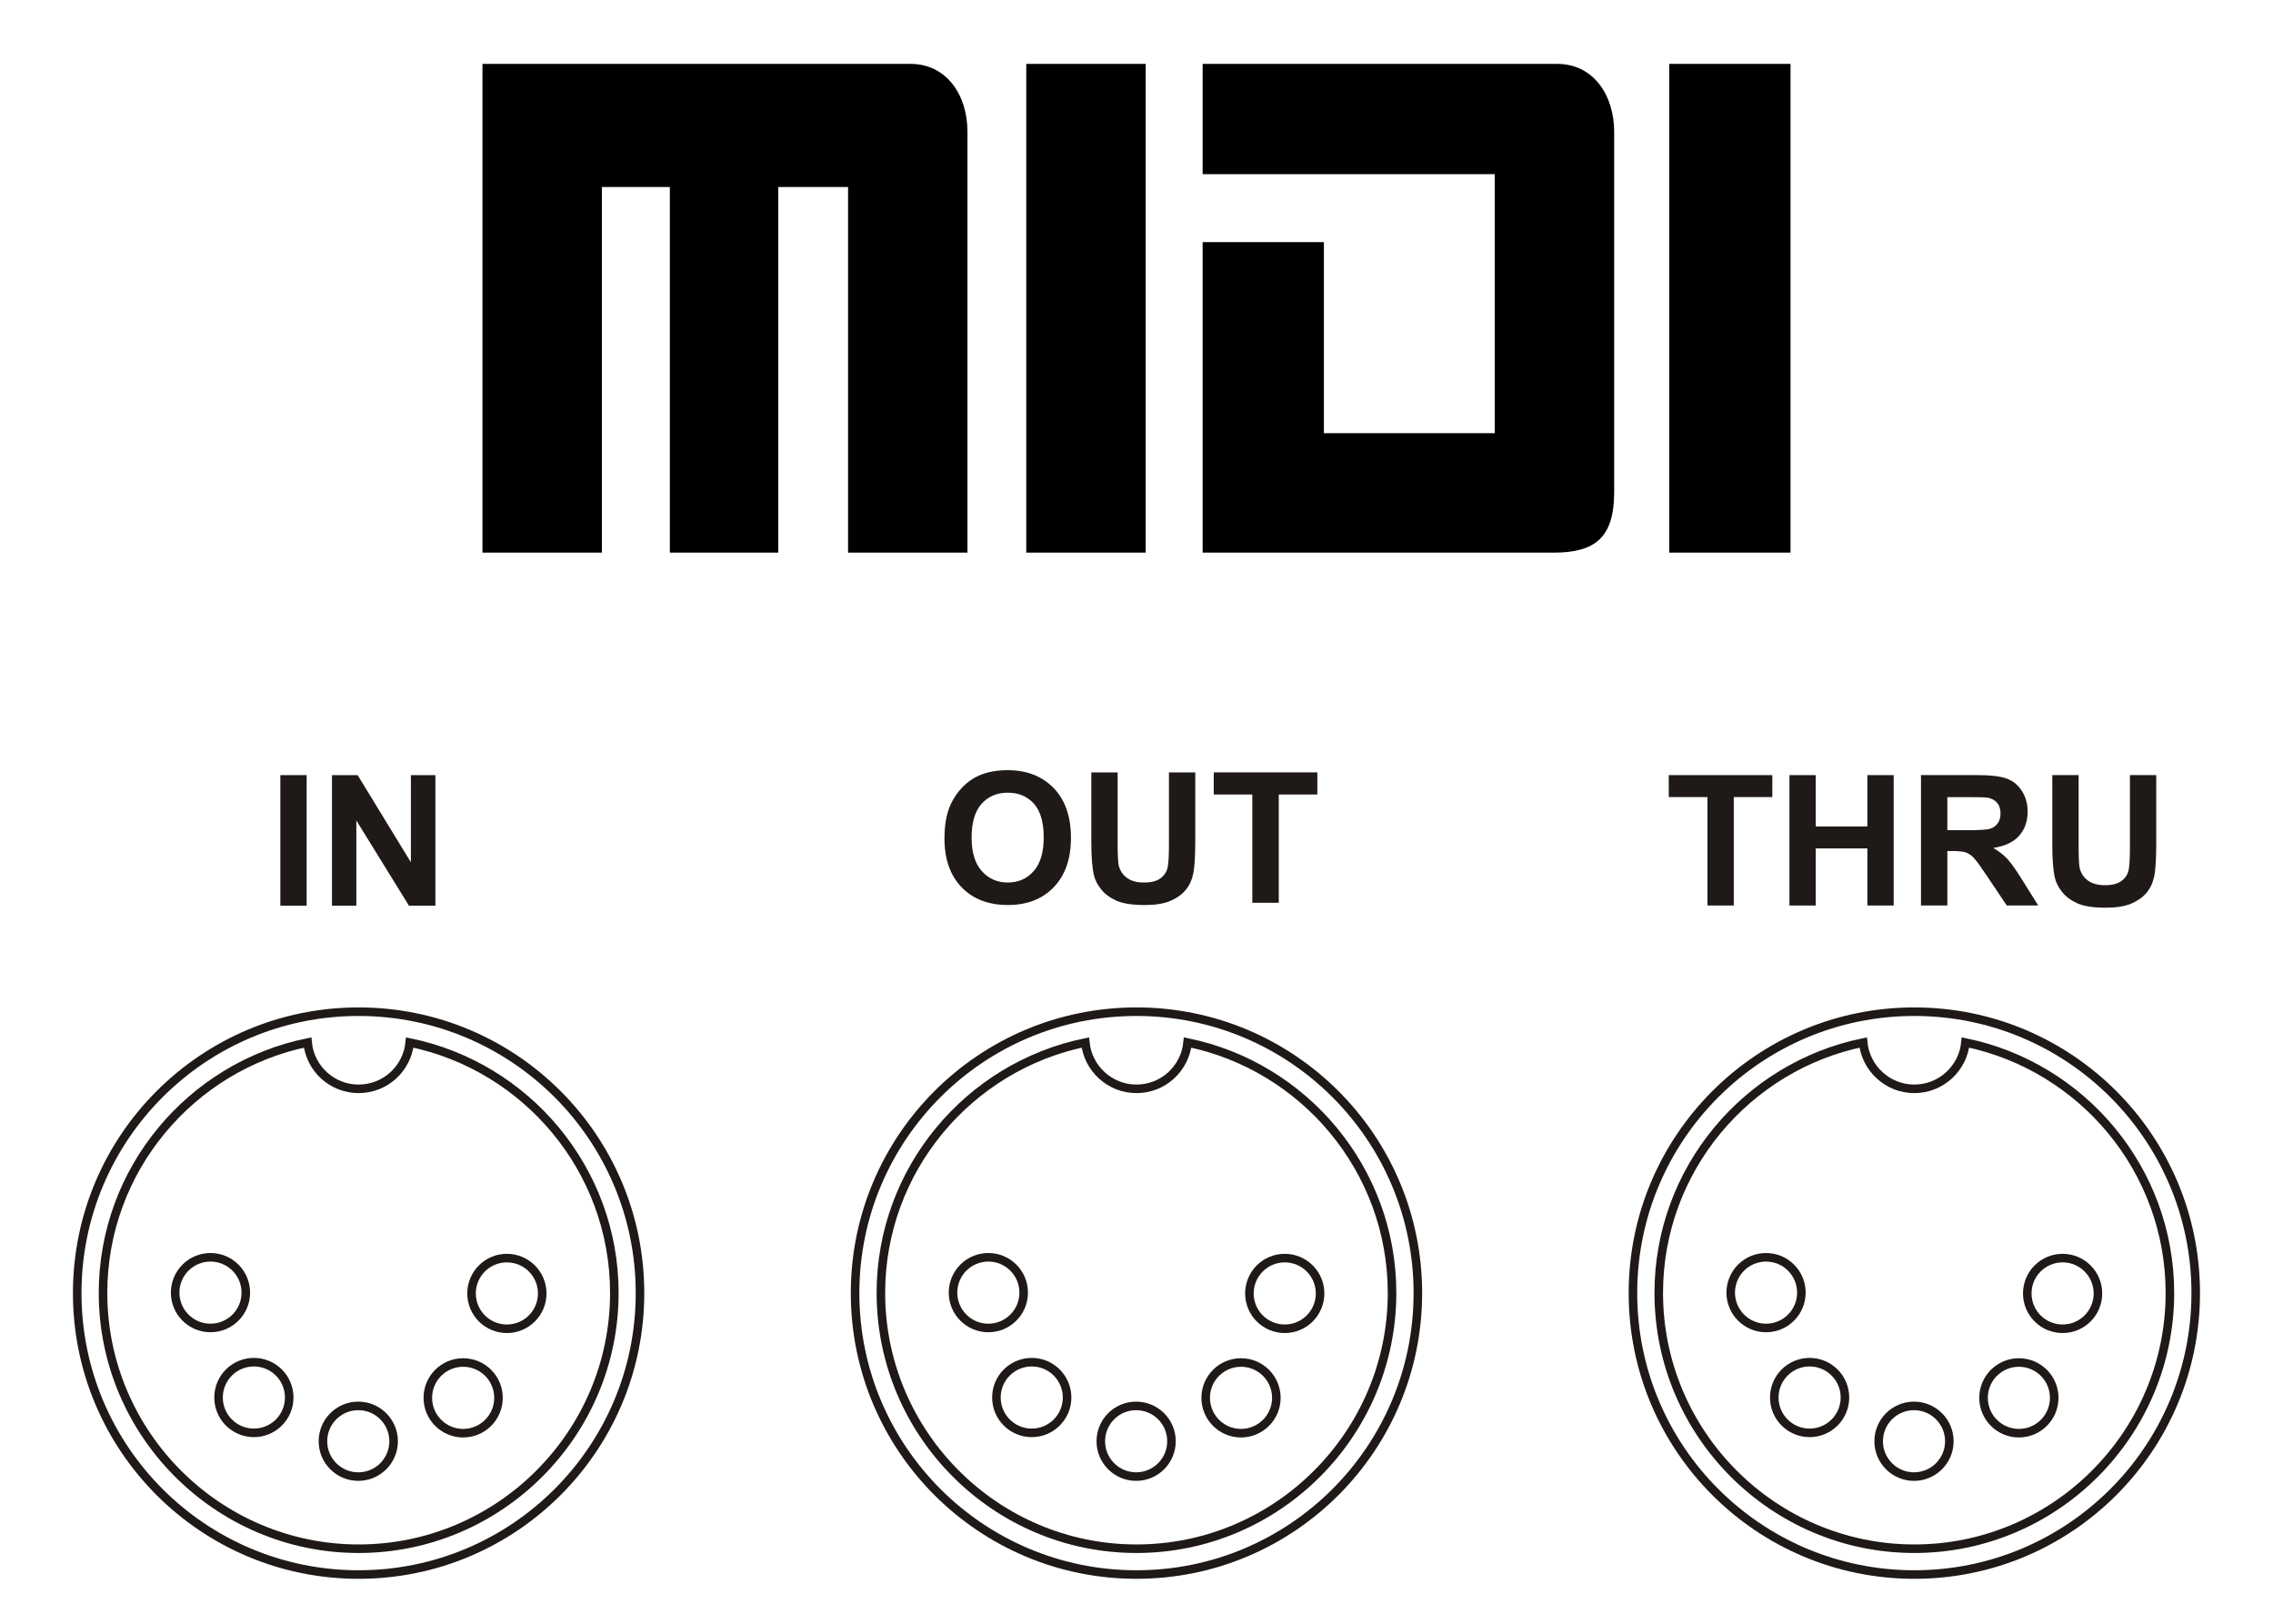
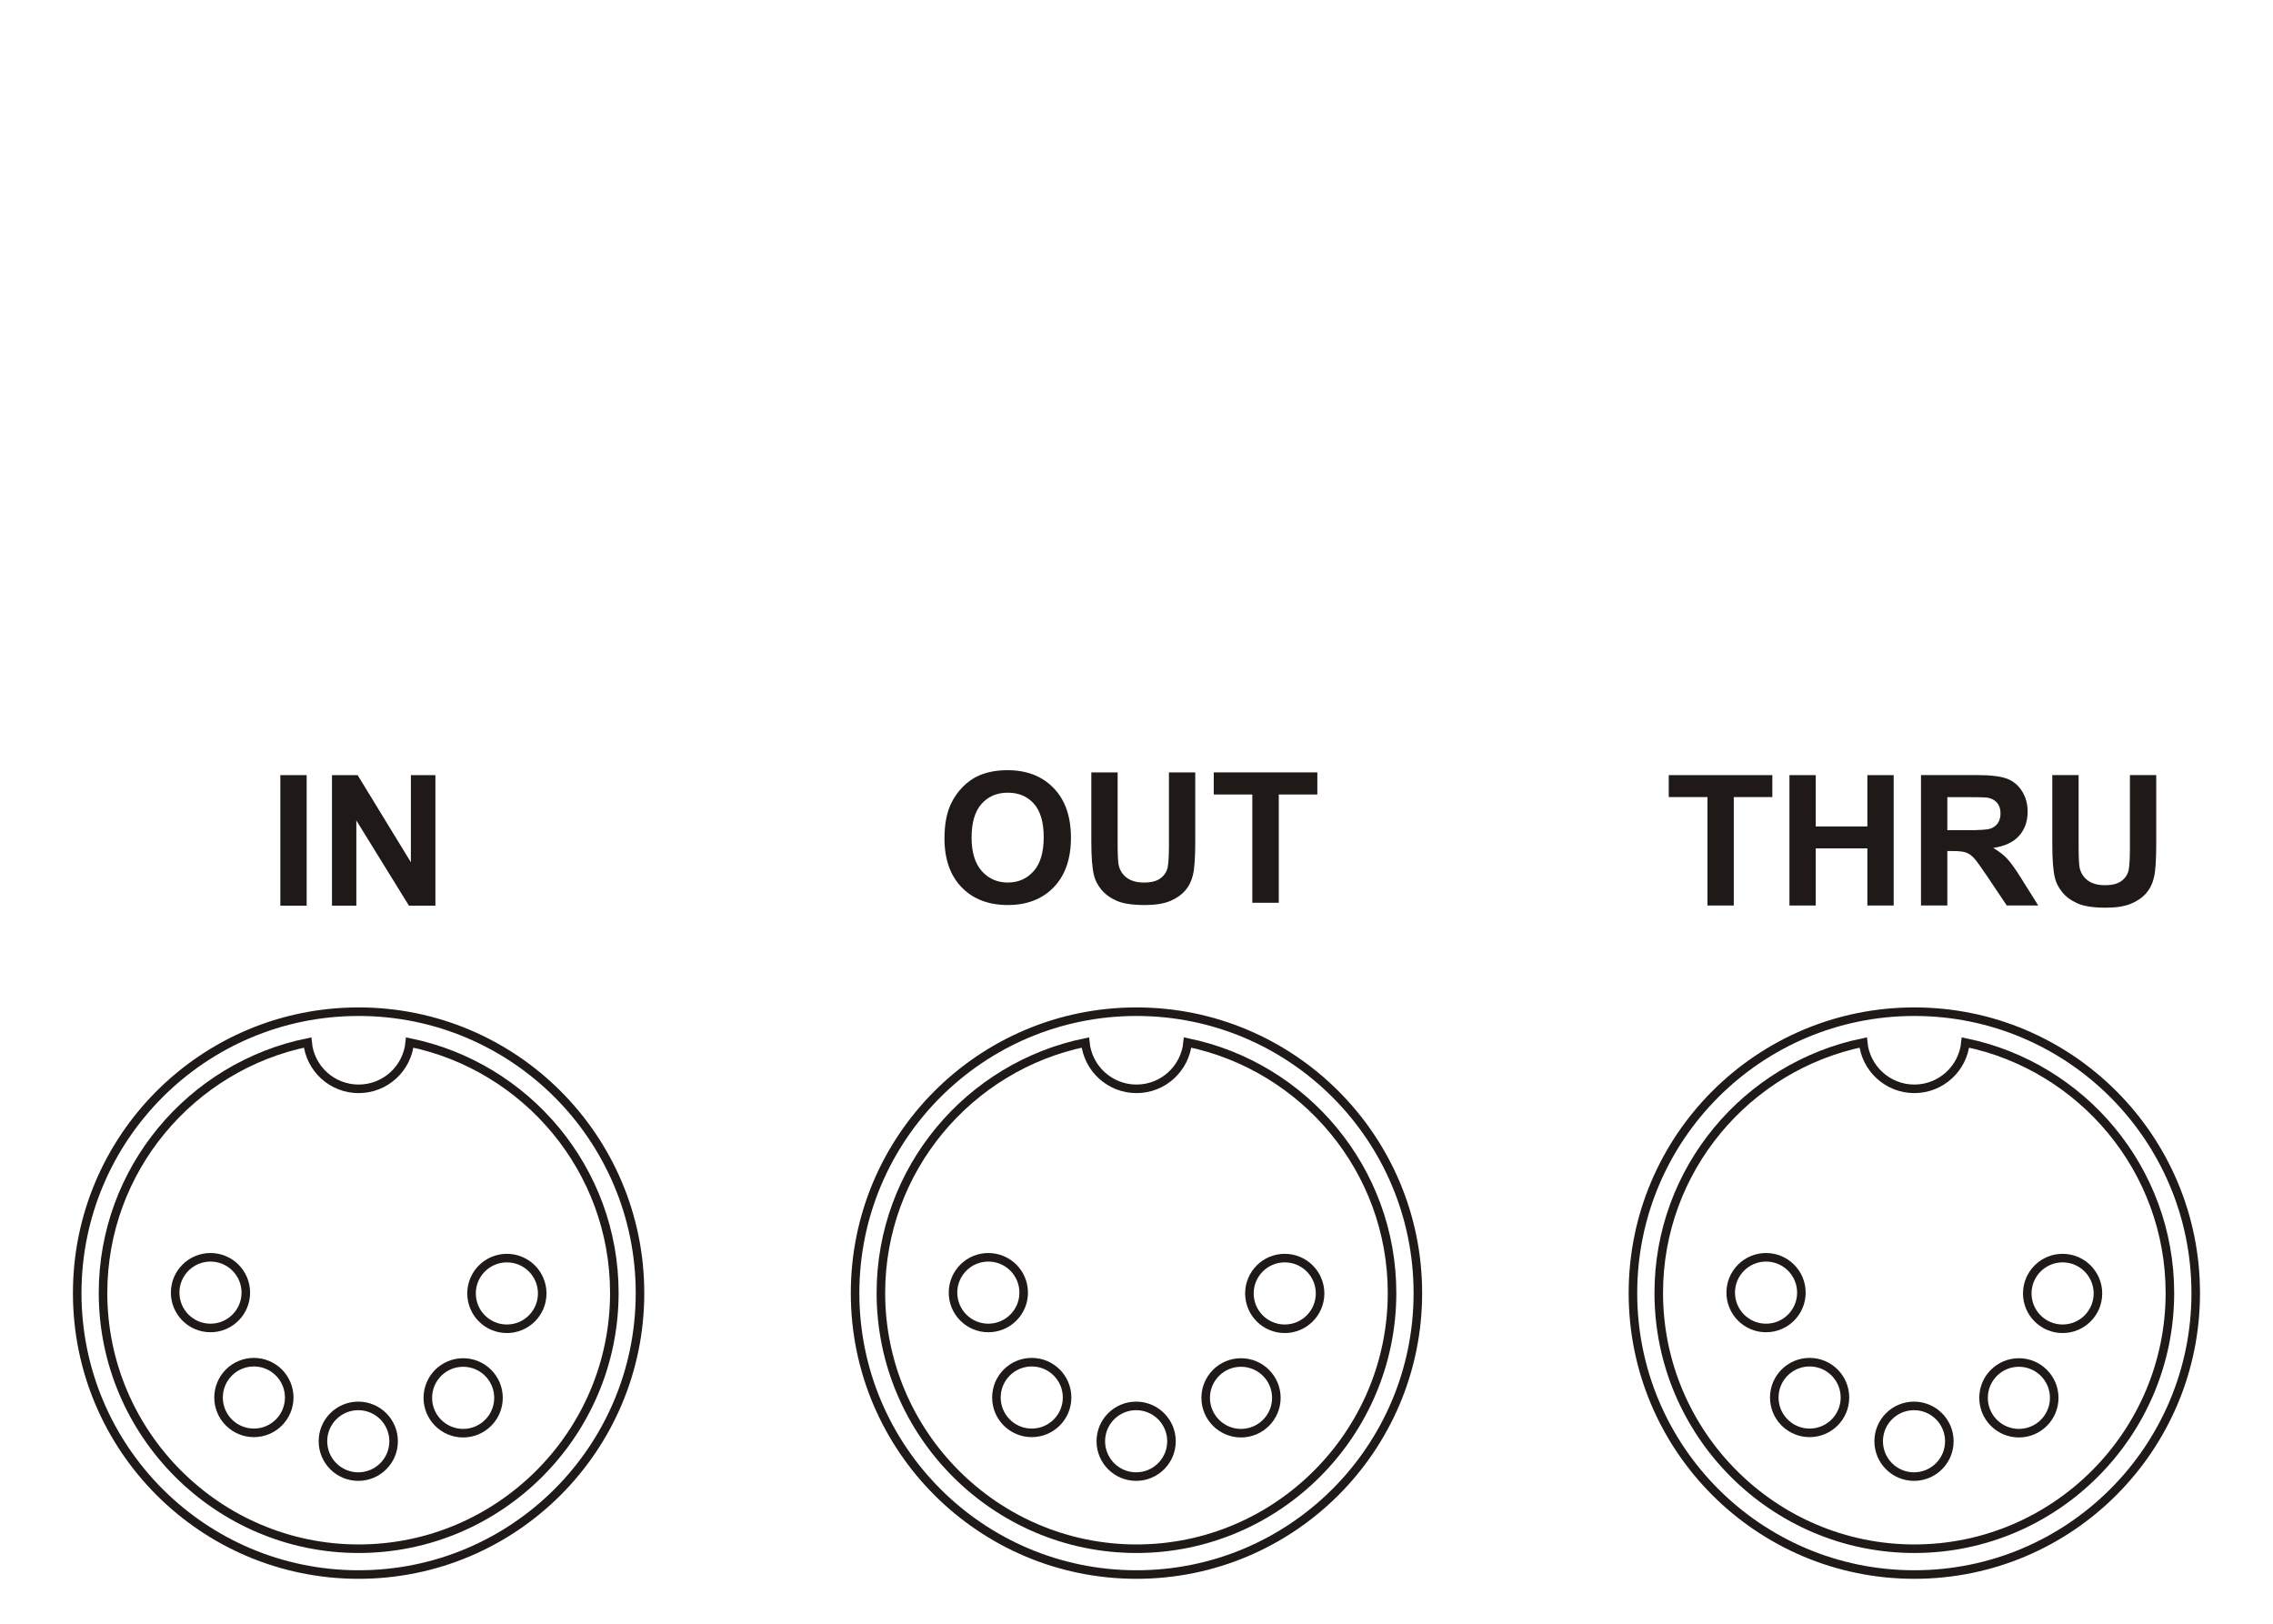
<svg xmlns="http://www.w3.org/2000/svg" xmlns:ns1="http://sodipodi.sourceforge.net/DTD/sodipodi-0.dtd" xmlns:ns2="http://www.inkscape.org/namespaces/inkscape" xml:space="preserve" width="210mm" height="150mm" style="clip-rule:evenodd;fill-rule:evenodd;image-rendering:optimizeQuality;shape-rendering:geometricPrecision;text-rendering:geometricPrecision" viewBox="0 0 793.701 566.93" version="1.1" id="svg52" ns1:docname="midi.svg" ns2:version="1.2.1 (9c6d41e410, 2022-07-14)">
  <ns1:namedview id="namedview54" pagecolor="#ffffff" bordercolor="#666666" borderopacity="1.0" ns2:showpageshadow="2" ns2:pageopacity="0.0" ns2:pagecheckerboard="0" ns2:deskcolor="#d1d1d1" showgrid="false" ns2:zoom="0.496633" ns2:cx="398.68474" ns2:cy="313.10847" ns2:window-width="1600" ns2:window-height="1151" ns2:window-x="-10" ns2:window-y="-10" ns2:window-maximized="1" ns2:current-layer="Ebene_x0020_1" ns2:document-units="mm" />
  <defs id="defs4">
    <style type="text/css" id="style2">
   
    .str1 {stroke:#1F1A17;stroke-width:0.053}
    .str0 {stroke:#1F1A17;stroke-width:0.053;stroke-linejoin:round}
    .fil0 {fill:none}
    .fil1 {fill:black}
    .fil2 {fill:#1F1A17;fill-rule:nonzero}
   
  </style>
  </defs>
  <g id="Ebene_x0020_1" ns2:label="Ebene 1" ns2:groupmode="layer" transform="translate(-3.742,-14.858)">
    <g id="midi" transform="matrix(56.341,0,0,56.341,-181.591,-799.971)">
      <circle id="_189609016" class="fil0 str0" cx="5.512" cy="22.476" r="1.744" />
      <path id="_189609064" class="fil0 str1" d="M 5.512,24.06 C 4.64,24.06 3.928,23.348 3.928,22.475 3.928,21.71 4.474,21.071 5.196,20.923 5.211,21.084 5.347,21.21 5.512,21.21 5.678,21.21 5.813,21.084 5.829,20.923 6.551,21.071 7.097,21.71 7.097,22.475 7.097,23.348 6.385,24.06 5.512,24.06 Z" />
      <circle id="_189608920" class="fil0 str1" cx="4.594" cy="22.473" r="0.219" />
      <circle id="_189610168" class="fil0 str1" cx="4.863" cy="23.123" r="0.219" />
      <circle id="_189609640" class="fil0 str1" cx="5.51" cy="23.394" r="0.219" />
      <circle id="_189609808" class="fil0 str1" cx="6.16" cy="23.125" r="0.219" />
      <circle id="_189610936" class="fil0 str1" cx="6.431" cy="22.478" r="0.219" />
    </g>
-     <path class="fil1" d="M 172.211,37.165 H 321.686 C 334.26,37.165 341.573,48.006 341.573,60.901 V 207.81 H 299.874 V 80.147 H 275.497 V 207.81 H 237.647 V 80.147 H 213.91 V 207.81 H 172.211 Z M 362.102,207.81 H 403.801 V 37.165 H 362.102 Z M 423.688,37.165 H 547.501 C 560.075,37.165 567.389,48.006 567.389,60.901 V 186.639 C 567.389,202.613 560.717,207.81 546.218,207.81 H 423.688 V 99.392 H 466.028 V 166.111 H 525.69 V 75.656 H 423.688 Z M 586.634,207.81 H 628.974 V 37.165 H 586.634 Z" aria-label="M" text-data="M" id="path15" style="stroke-width:56.341" />
    <polygon class="fil2" points="5.19,20.075 5.027,20.075 5.027,19.266 5.19,19.266 " id="polygon17" transform="matrix(56.341,0,0,56.341,-181.591,-799.971)" />
    <polygon class="fil2" points="5.498,20.075 5.347,20.075 5.347,19.266 5.506,19.266 5.836,19.806 5.836,19.266 5.988,19.266 5.988,20.075 5.824,20.075 5.498,19.547 " id="polygon19" transform="matrix(56.341,0,0,56.341,-181.591,-799.971)" />
    <path class="fil2" d="M 333.541,307.59 C 333.541,302.947 334.23,299.056 335.619,295.908 336.658,293.597 338.068,291.509 339.859,289.664 341.65,287.831 343.612,286.463 345.742,285.572 348.583,284.364 351.848,283.771 355.558,283.771 362.268,283.771 367.632,285.848 371.66,290.014 375.688,294.169 377.702,299.957 377.702,307.367 377.702,314.724 375.699,320.469 371.703,324.625 367.706,328.769 362.364,330.847 355.686,330.847 348.912,330.847 343.527,328.78 339.53,324.657 335.534,320.522 333.541,314.83 333.541,307.59 Z M 343.007,307.282 C 343.007,312.434 344.205,316.346 346.58,319.006 348.965,321.667 351.986,322.992 355.653,322.992 359.311,322.992 362.321,321.678 364.675,319.028 367.017,316.388 368.194,312.434 368.194,307.155 368.194,301.939 367.049,298.049 364.77,295.473 362.48,292.908 359.438,291.626 355.653,291.626 351.859,291.626 348.806,292.929 346.484,295.526 344.173,298.123 343.007,302.035 343.007,307.282 Z" id="path21" style="stroke-width:56.341" />
    <path class="fil2" d="M 384.815,284.546 H 394.006 V 309.203 C 394.006,313.115 394.123,315.659 394.346,316.815 394.738,318.68 395.681,320.175 397.155,321.298 398.639,322.433 400.663,322.995 403.229,322.995 405.836,322.995 407.808,322.464 409.133,321.394 410.458,320.334 411.253,319.019 411.518,317.471 411.794,315.913 411.921,313.337 411.921,309.733 V 284.546 H 421.111 V 308.461 C 421.111,313.931 420.867,317.79 420.369,320.047 419.871,322.306 418.96,324.203 417.624,325.761 416.288,327.309 414.497,328.549 412.271,329.472 410.034,330.393 407.108,330.849 403.504,330.849 399.158,330.849 395.861,330.351 393.614,329.344 391.367,328.337 389.597,327.033 388.292,325.432 386.989,323.832 386.13,322.147 385.716,320.387 385.112,317.779 384.815,313.931 384.815,308.832 Z" id="path23" style="stroke-width:56.341" />
    <polygon class="fil2" points="10.812,19.249 11.454,19.249 11.454,19.386 11.215,19.386 11.215,20.057 11.051,20.057 11.051,19.386 10.812,19.386 " id="polygon25" transform="matrix(56.341,0,0,56.341,-181.591,-799.971)" />
    <polygon class="fil2" points="13.632,19.266 14.274,19.266 14.274,19.402 14.035,19.402 14.035,20.074 13.872,20.074 13.872,19.402 13.632,19.402 " id="polygon27" transform="matrix(56.341,0,0,56.341,-181.591,-799.971)" />
    <polygon class="fil2" points="15.026,20.074 14.863,20.074 14.863,19.72 14.543,19.72 14.543,20.074 14.38,20.074 14.38,19.266 14.543,19.266 14.543,19.584 14.863,19.584 14.863,19.266 15.026,19.266 " id="polygon29" transform="matrix(56.341,0,0,56.341,-181.591,-799.971)" />
    <path class="fil2" d="M 674.526,331.005 V 285.476 H 693.882 C 698.748,285.476 702.278,285.89 704.482,286.706 706.688,287.522 708.458,288.974 709.783,291.063 711.108,293.161 711.765,295.546 711.765,298.239 711.765,301.653 710.758,304.483 708.755,306.709 706.751,308.925 703.74,310.334 699.744,310.907 701.737,312.073 703.38,313.344 704.673,314.733 705.967,316.122 707.705,318.581 709.9,322.122 L 715.465,331.005 H 704.472 L 697.826,321.094 C 695.462,317.553 693.85,315.327 692.981,314.405 692.112,313.483 691.19,312.857 690.215,312.507 689.239,312.168 687.702,311.998 685.582,311.998 H 683.727 V 331.005 Z M 683.727,304.727 H 690.522 C 694.932,304.727 697.688,304.546 698.79,304.176 699.882,303.804 700.741,303.157 701.366,302.246 701.981,301.334 702.299,300.2 702.299,298.833 702.299,297.296 701.886,296.066 701.069,295.123 700.253,294.179 699.097,293.586 697.603,293.331 696.861,293.236 694.624,293.183 690.893,293.183 H 683.727 Z" id="path31" style="stroke-width:56.341" />
    <path class="fil2" d="M 720.376,285.476 H 729.567 V 310.133 C 729.567,314.044 729.684,316.589 729.906,317.744 730.298,319.61 731.242,321.104 732.715,322.228 734.199,323.362 736.224,323.924 738.79,323.924 741.397,323.924 743.369,323.394 744.694,322.324 746.019,321.263 746.814,319.949 747.079,318.401 747.355,316.843 747.482,314.267 747.482,310.663 V 285.476 H 756.672 V 309.391 C 756.672,314.861 756.428,318.719 755.93,320.977 755.432,323.235 754.52,325.133 753.185,326.691 751.849,328.238 750.058,329.479 747.832,330.401 745.595,331.323 742.669,331.779 739.065,331.779 734.719,331.779 731.422,331.281 729.175,330.274 726.928,329.266 725.157,327.963 723.853,326.362 722.549,324.761 721.691,323.076 721.277,321.316 720.673,318.709 720.376,314.861 720.376,309.762 Z" id="path33" style="stroke-width:56.341" />
    <g id="midi_0" transform="matrix(56.341,0,0,56.341,-181.591,-799.971)">
      <circle id="_188762160" class="fil0 str0" cx="10.333" cy="22.476" r="1.744" />
      <path id="_188761752" class="fil0 str1" d="M 10.333,24.06 C 9.46,24.06 8.749,23.348 8.749,22.475 8.749,21.71 9.295,21.071 10.016,20.923 10.032,21.084 10.168,21.21 10.333,21.21 10.499,21.21 10.634,21.084 10.65,20.923 11.371,21.071 11.917,21.71 11.917,22.475 11.917,23.348 11.206,24.06 10.333,24.06 Z" />
      <circle id="_188761248" class="fil0 str1" cx="9.415" cy="22.473" r="0.219" />
      <circle id="_188760912" class="fil0 str1" cx="9.684" cy="23.123" r="0.219" />
      <circle id="_188760792" class="fil0 str1" cx="10.331" cy="23.394" r="0.219" />
      <circle id="_188761056" class="fil0 str1" cx="10.981" cy="23.125" r="0.219" />
      <circle id="_188760120" class="fil0 str1" cx="11.252" cy="22.478" r="0.219" />
    </g>
    <g id="midi_1" transform="matrix(56.341,0,0,56.341,-181.591,-799.971)">
      <circle id="_187415696" class="fil0 str0" cx="15.154" cy="22.476" r="1.744" />
      <path id="_188762880" class="fil0 str1" d="M 15.154,24.06 C 14.281,24.06 13.57,23.348 13.57,22.475 13.57,21.71 14.116,21.071 14.837,20.923 14.853,21.084 14.989,21.21 15.154,21.21 15.319,21.21 15.455,21.084 15.471,20.923 16.192,21.071 16.738,21.71 16.738,22.475 16.738,23.348 16.027,24.06 15.154,24.06 Z" />
      <circle id="_188762976" class="fil0 str1" cx="14.235" cy="22.473" r="0.219" />
      <circle id="_188763792" class="fil0 str1" cx="14.505" cy="23.123" r="0.219" />
      <circle id="_188764128" class="fil0 str1" cx="15.152" cy="23.394" r="0.219" />
      <circle id="_188763552" class="fil0 str1" cx="15.802" cy="23.125" r="0.219" />
      <circle id="_188764224" class="fil0 str1" cx="16.073" cy="22.478" r="0.219" />
    </g>
  </g>
</svg>